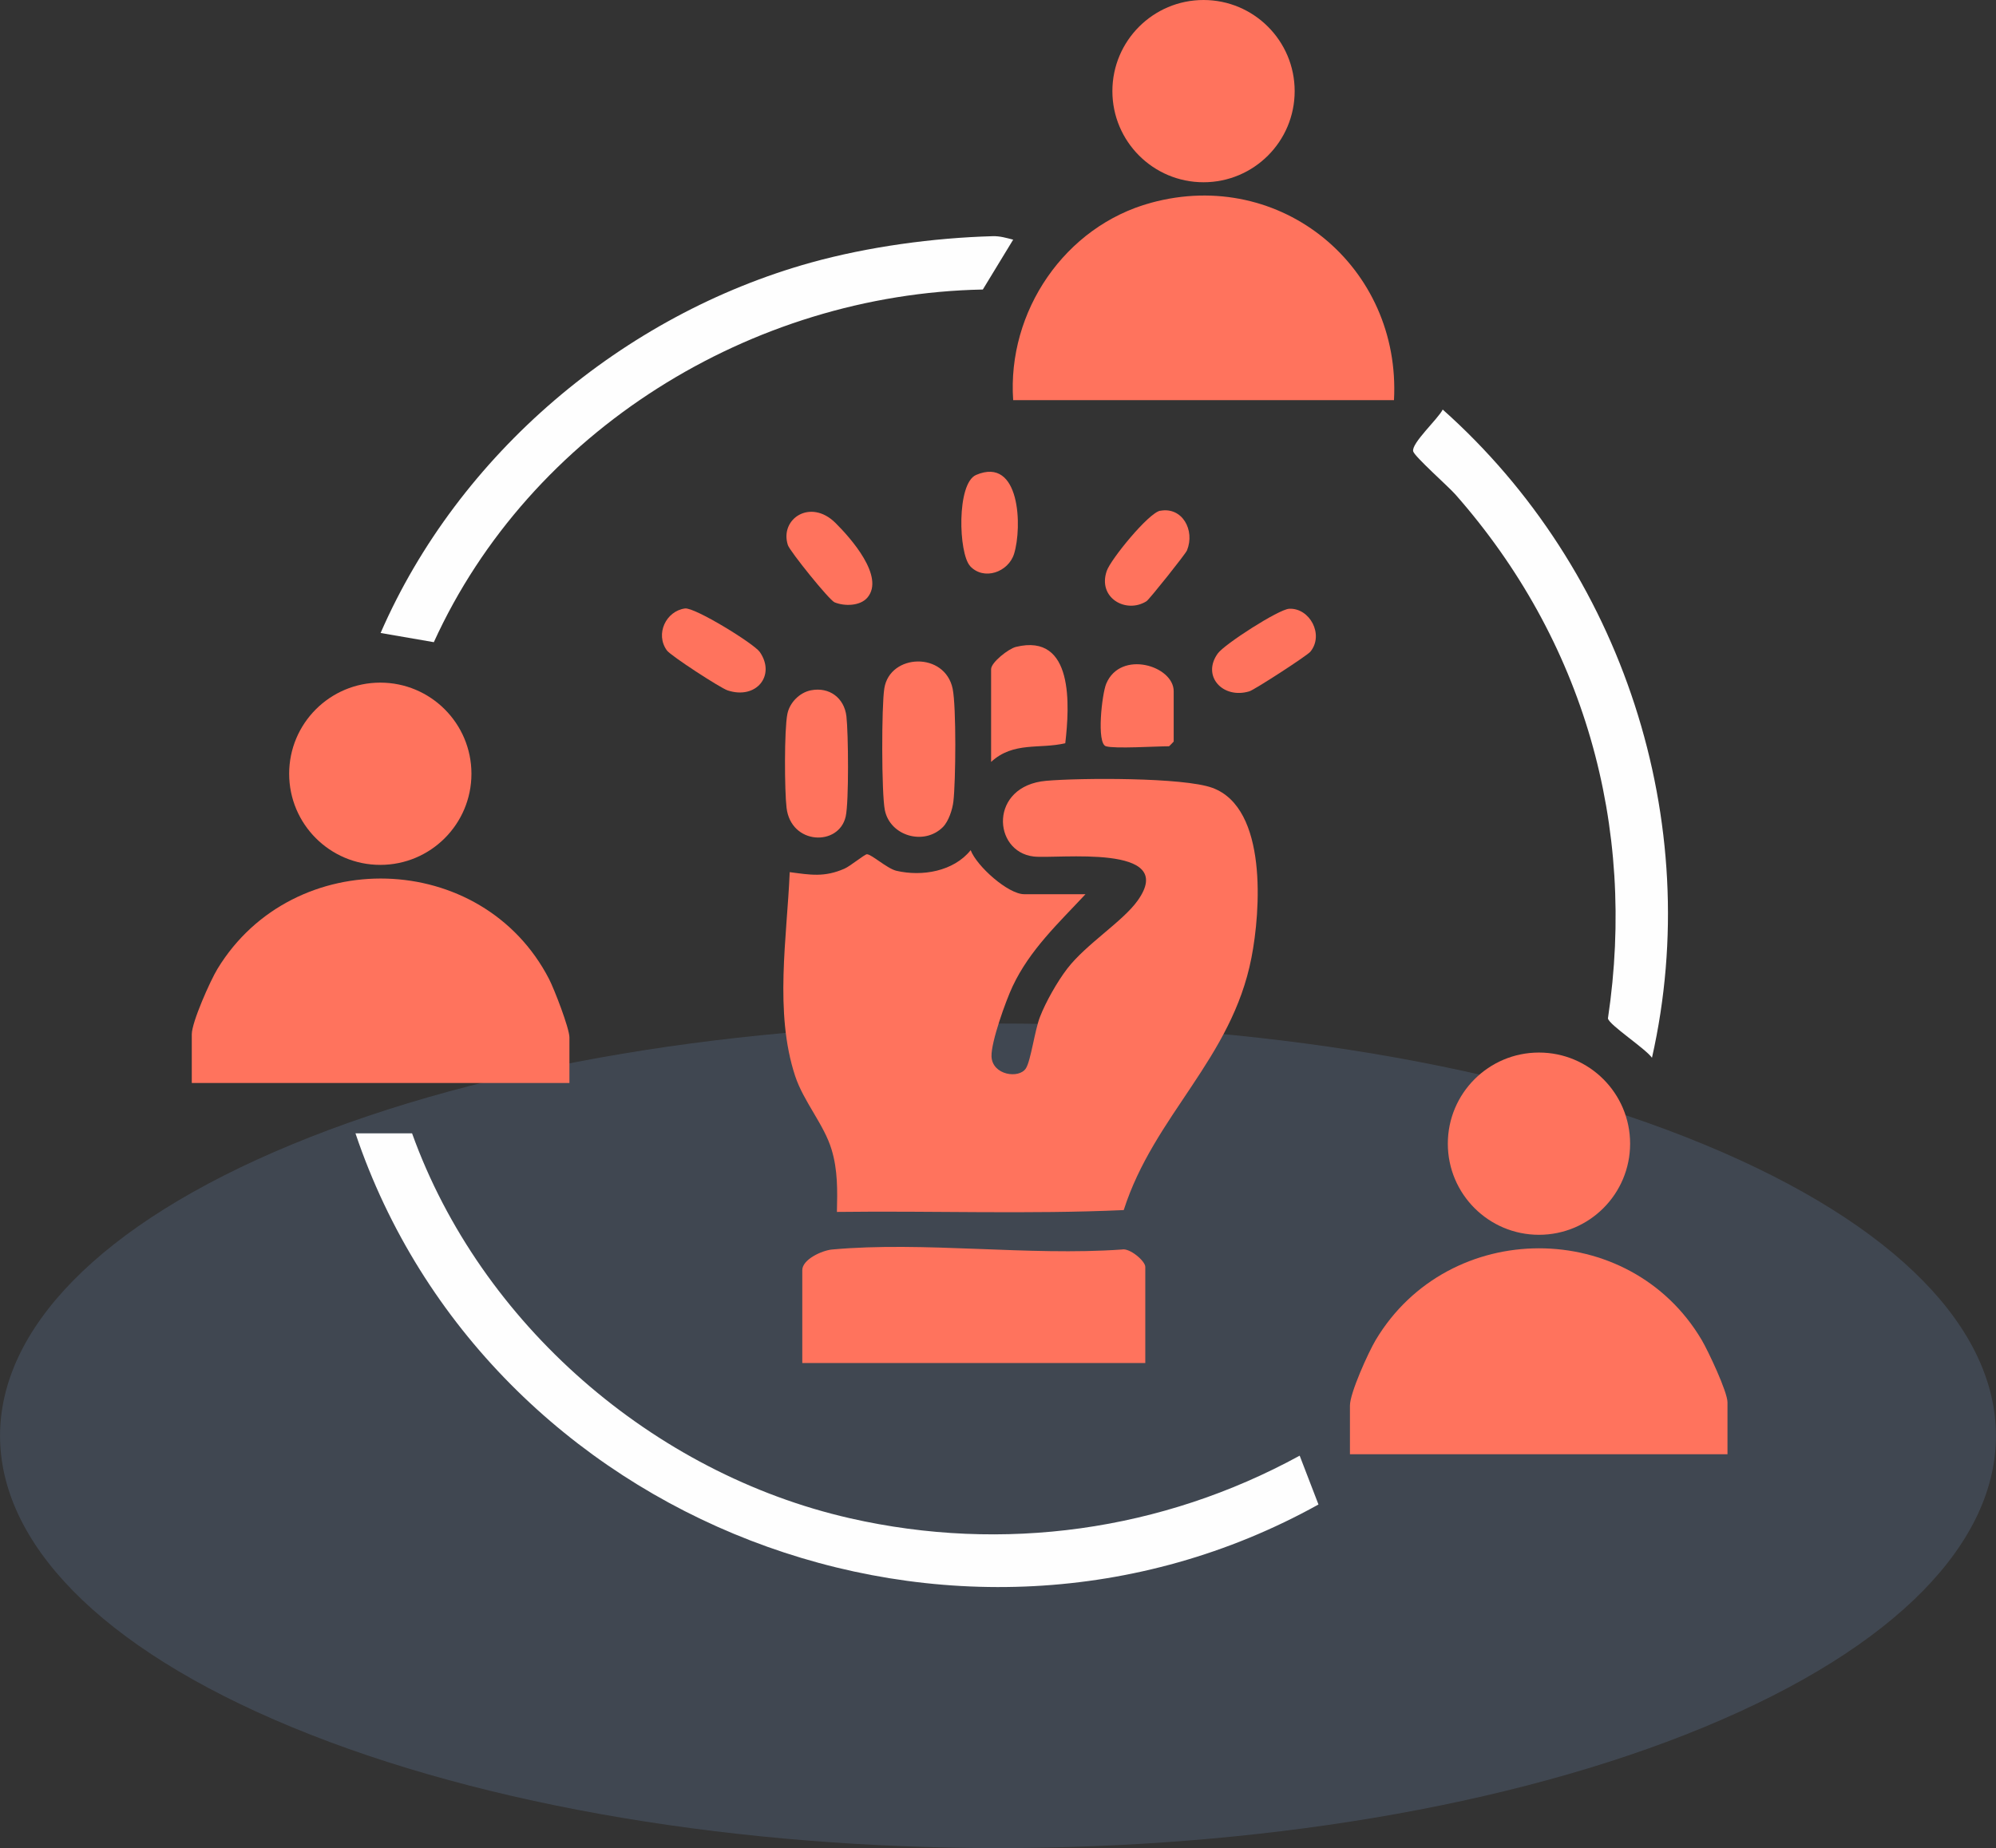
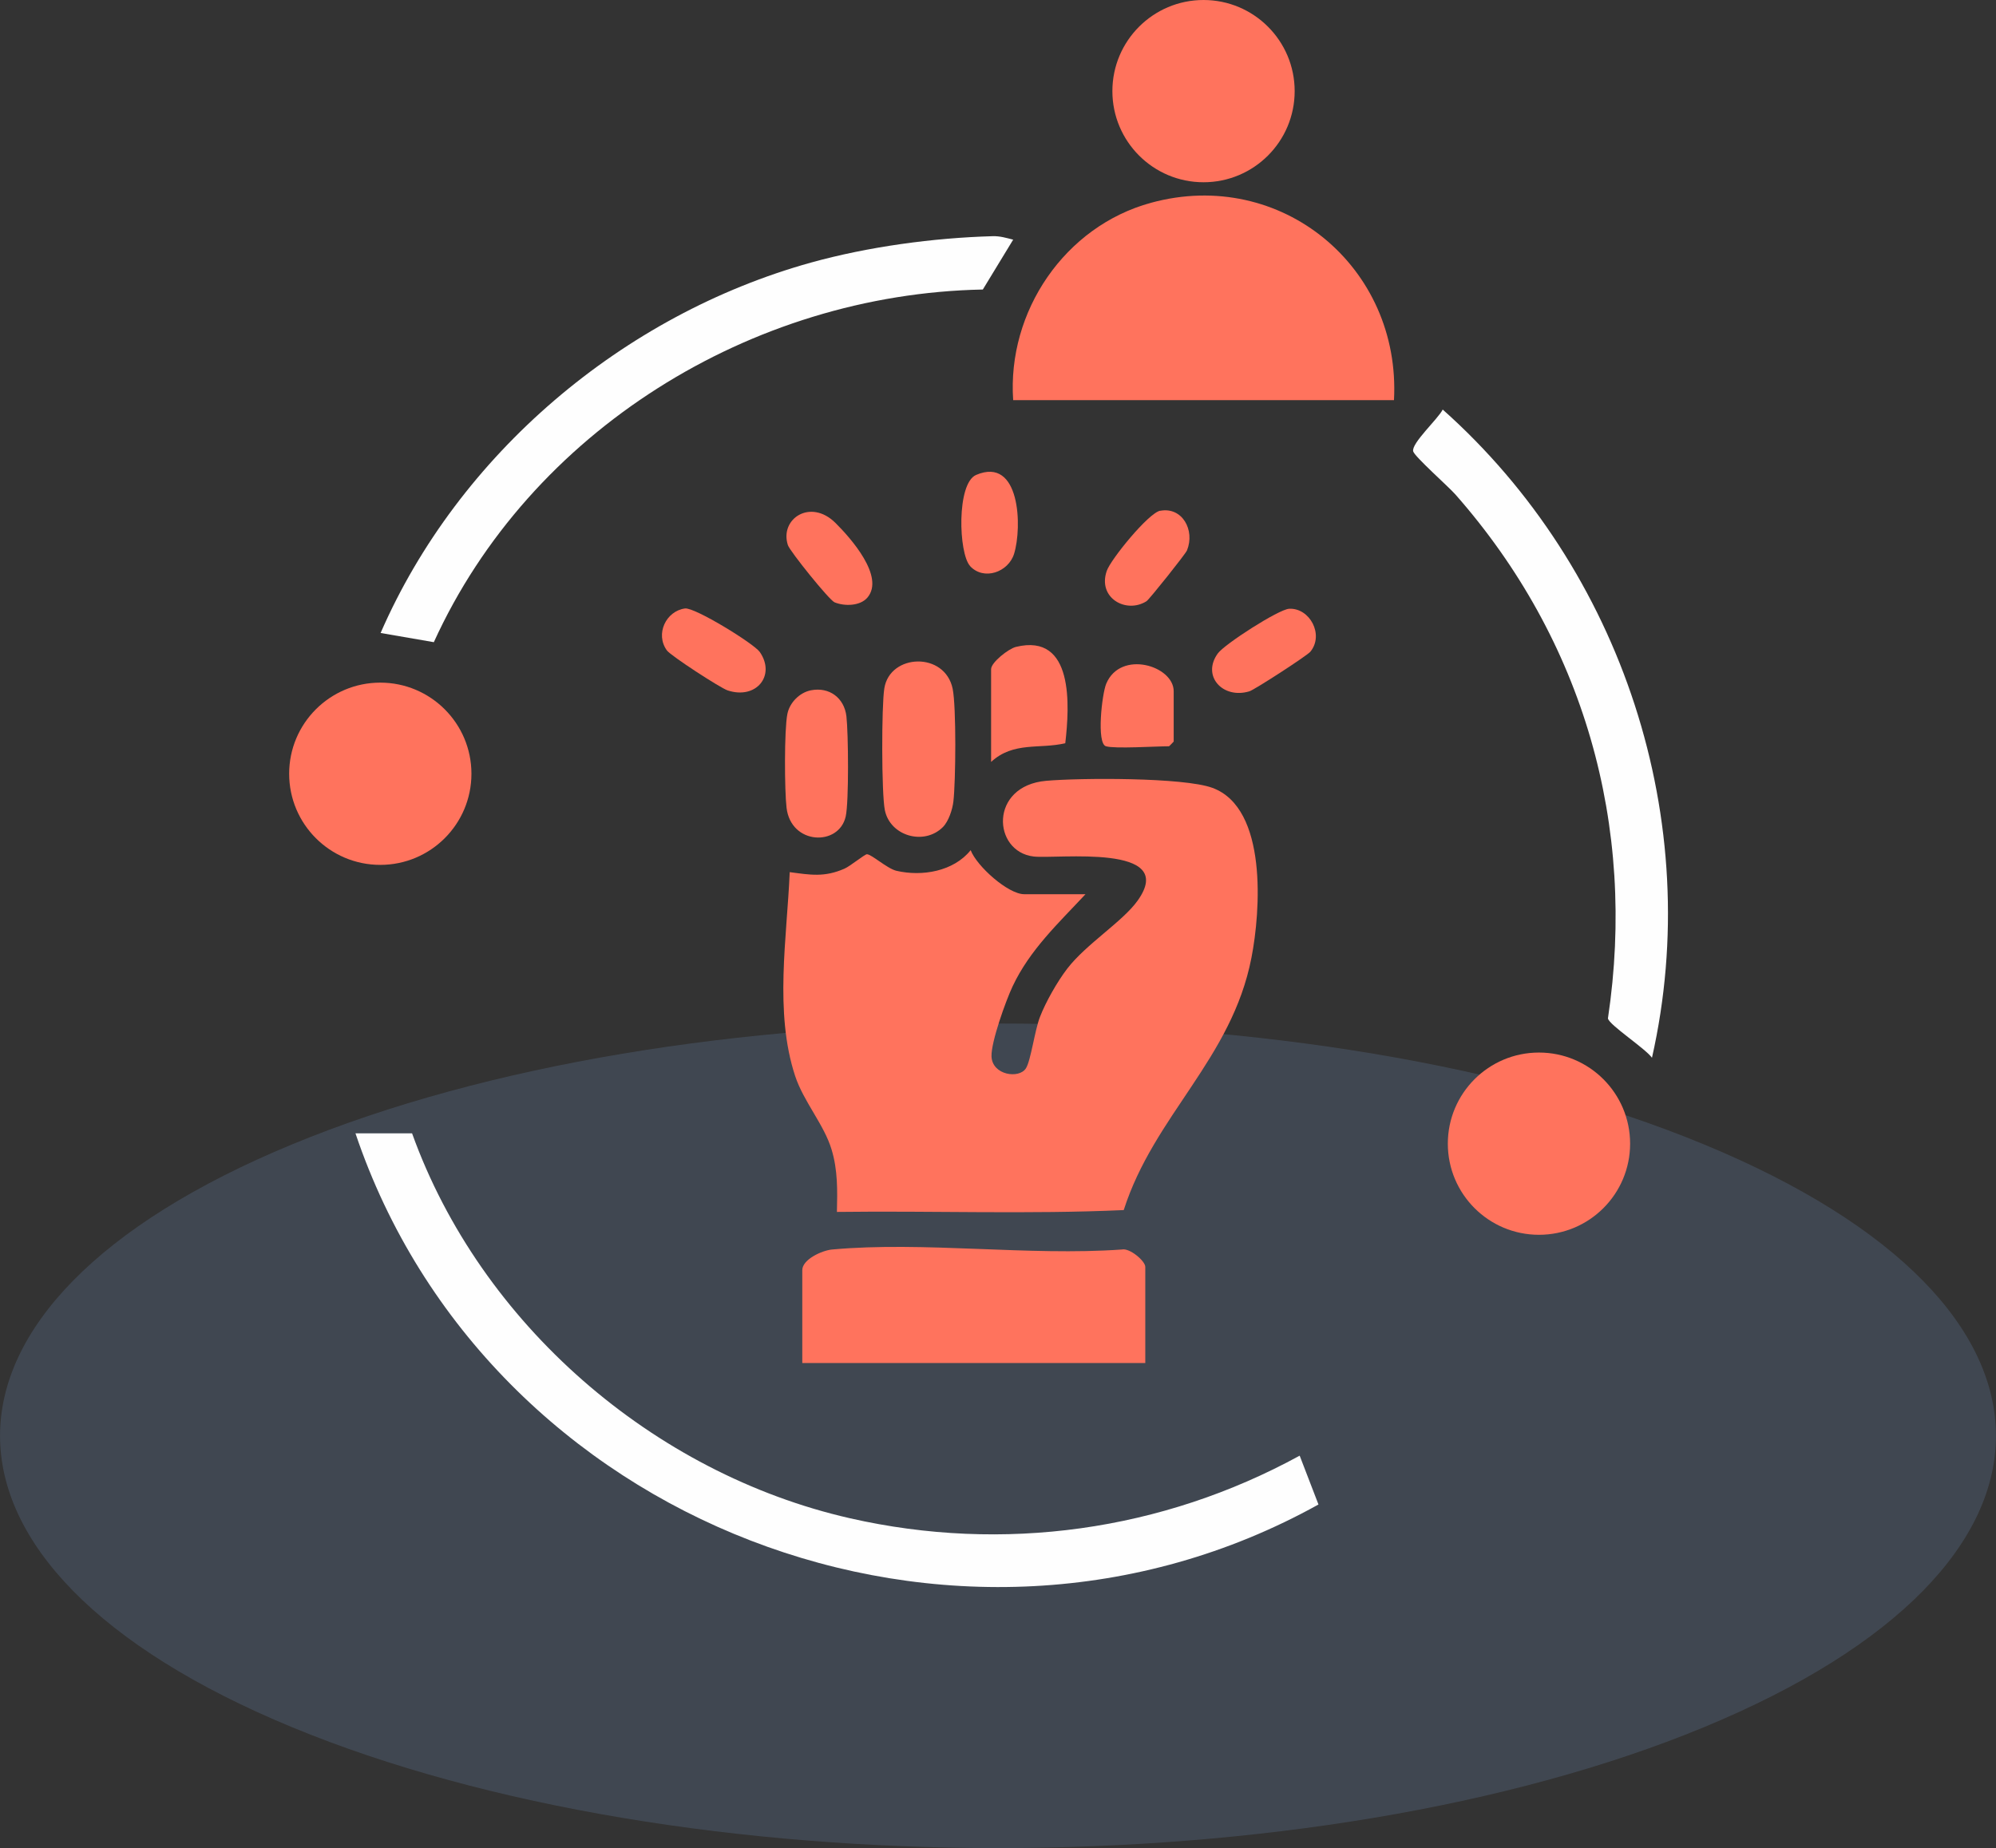
<svg xmlns="http://www.w3.org/2000/svg" id="Layer_2" data-name="Layer 2" viewBox="0 0 195.35 180.91">
  <rect x="0" y="0" width="195.35" height="180.91" fill="#333333" stroke="none" />
  <defs>
    <style>
      .cls-1 {
        fill: #90bafd;
        opacity: .15;
      }

      .cls-2 {
        fill: #ff735d;
      }

      .cls-3 {
        fill: #fefefe;
      }
    </style>
  </defs>
  <g id="Layer_1-2" data-name="Layer 1">
    <g>
      <path id="Floor" class="cls-1" d="M28.61,112.01c-38.14,15.76-38.14,41.31,0,57.07,38.15,15.76,99.99,15.76,138.13,0,38.14-15.76,38.14-41.31,0-57.07-38.15-15.76-99.99-15.76-138.13,0Z" />
      <g>
        <path class="cls-3" d="M40.33,110.94c6.7,18.64,23.58,33.29,42.87,37.68,14.99,3.41,30.53,1.24,44-6.13l1.84,4.78c-35.43,19.68-81.39,1.83-94.25-36.33h5.54Z" />
        <g>
          <path class="cls-2" d="M92.28,80.96c-1.83,1.83-5.16.89-5.68-1.66-.33-1.65-.33-10.19-.05-11.92.54-3.41,5.94-3.62,6.69.05.36,1.79.3,9.04.07,11.02-.09.79-.47,1.95-1.03,2.51Z" />
          <path class="cls-2" d="M79.37,67.57c1.8-.35,3.26.75,3.47,2.55.19,1.62.25,8.38-.07,9.8-.66,2.95-5.36,2.8-5.79-.85-.2-1.67-.23-7.64.08-9.18.22-1.11,1.19-2.1,2.31-2.32Z" />
          <path class="cls-2" d="M97,74.59v-9.09c0-.66,1.7-2,2.44-2.18,5.69-1.38,5.24,5.79,4.82,9.43-2.5.6-5.06-.19-7.26,1.83Z" />
          <path class="cls-2" d="M108.24,73.05c-.94-.29-.39-5.14.03-6.13,1.41-3.34,6.6-1.75,6.6.74v4.93s-.43.46-.46.46c-1.28,0-5.31.26-6.16,0Z" />
          <path class="cls-2" d="M126.16,59.59c2.02-.11,3.45,2.53,2.09,4.2-.3.38-5.47,3.73-5.97,3.88-2.6.79-4.7-1.5-3.09-3.71.66-.91,5.96-4.32,6.98-4.37Z" />
          <path class="cls-2" d="M67.04,59.56c.95-.13,6.75,3.44,7.32,4.26,1.59,2.29-.34,4.69-3.15,3.76-.7-.23-5.55-3.38-5.94-3.91-1.17-1.61-.08-3.86,1.77-4.11Z" />
          <path class="cls-2" d="M84.9,58.49c-.71.84-2.24.87-3.22.47-.53-.22-4.37-5-4.57-5.6-.83-2.56,2.2-4.6,4.65-2.18,1.52,1.51,4.85,5.27,3.14,7.31Z" />
          <path class="cls-2" d="M113.55,50c2.15-.41,3.43,1.89,2.62,3.88-.14.35-3.69,4.8-3.96,4.97-2,1.26-4.81-.33-3.89-2.97.39-1.13,4.08-5.67,5.23-5.89Z" />
          <path class="cls-2" d="M94.94,55.4c-1.13-1.24-1.33-8.08.59-8.91,4.34-1.86,4.52,5.14,3.72,7.72-.56,1.8-2.97,2.66-4.32,1.19Z" />
          <g>
            <path class="cls-2" d="M106.24,87.53c-2.64,2.83-5.46,5.45-7.14,9.03-.66,1.4-2.11,5.44-2.06,6.85.07,1.84,2.71,2.22,3.37,1.16.48-.76.86-3.71,1.37-5.02.56-1.46,1.71-3.48,2.67-4.73,1.85-2.41,5.43-4.61,6.89-6.66,4.03-5.64-7.92-4.05-10.18-4.32-4.03-.48-4.36-6.92,1.23-7.41,3.3-.29,13.45-.35,16.27.69,5.42,1.99,4.71,12.09,3.82,16.63-1.93,9.92-9.52,15.4-12.5,24.7-9.26.42-18.73.06-28.07.18.05-2.08.09-4.09-.52-6.1-.74-2.46-2.73-4.67-3.57-7.21-2.05-6.23-.8-13.53-.53-19.95,2.04.27,3.39.52,5.36-.34.57-.25,1.95-1.39,2.19-1.41.44-.02,1.97,1.4,2.9,1.62,2.51.58,5.59.06,7.26-2.02.59,1.56,3.66,4.31,5.24,4.31h6.01Z" />
            <path class="cls-2" d="M112.09,133.42h-33.57v-9.09c0-1.05,1.93-1.93,2.91-2.02,9-.82,19.23.65,28.36,0,.76-.18,2.3,1.12,2.3,1.7v9.39Z" />
          </g>
        </g>
        <g>
-           <path class="cls-2" d="M55.73,106.01H18.77v-4.77c0-1.18,1.81-5.25,2.52-6.41,7.42-12.18,25.9-11.69,32.45,1.01.5.97,1.99,4.81,1.99,5.71v4.47Z" />
          <circle class="cls-2" cx="37.22" cy="75.74" r="8.92" />
        </g>
        <path class="cls-3" d="M161.68,103.54c-.66-.92-4.19-3.21-4.31-3.85,2.83-18.9-2.38-37.04-14.93-51.29-.67-.76-4-3.71-4.13-4.22-.2-.78,2.44-3.18,2.89-4.09,17.58,15.65,25.71,40.31,20.48,63.45Z" />
        <g>
-           <path class="cls-2" d="M169.08,142.35h-36.96v-4.77c0-1.23,1.8-5.2,2.52-6.41,7.14-11.95,24.82-11.99,31.91,0,.63,1.07,2.52,5.07,2.52,6.1v5.08Z" />
          <circle class="cls-2" cx="150.62" cy="111.95" r="8.92" />
        </g>
        <g>
          <path class="cls-3" d="M99.16,23.46l-2.97,4.88c-22.68.44-44.32,13.85-53.73,34.52l-5.21-.9c7.63-17.52,23.72-31.14,42.13-36.26,5.59-1.55,11.98-2.42,17.78-2.58.72-.02,1.33.17,2,.34Z" />
          <g>
            <path class="cls-2" d="M136.43,39.17h-37.27c-.6-8.68,5.05-17.02,13.49-19.32,12.75-3.48,24.48,6.3,23.78,19.32Z" />
            <circle class="cls-2" cx="117.79" cy="8.92" r="8.92" />
          </g>
        </g>
      </g>
    </g>
  </g>
</svg>